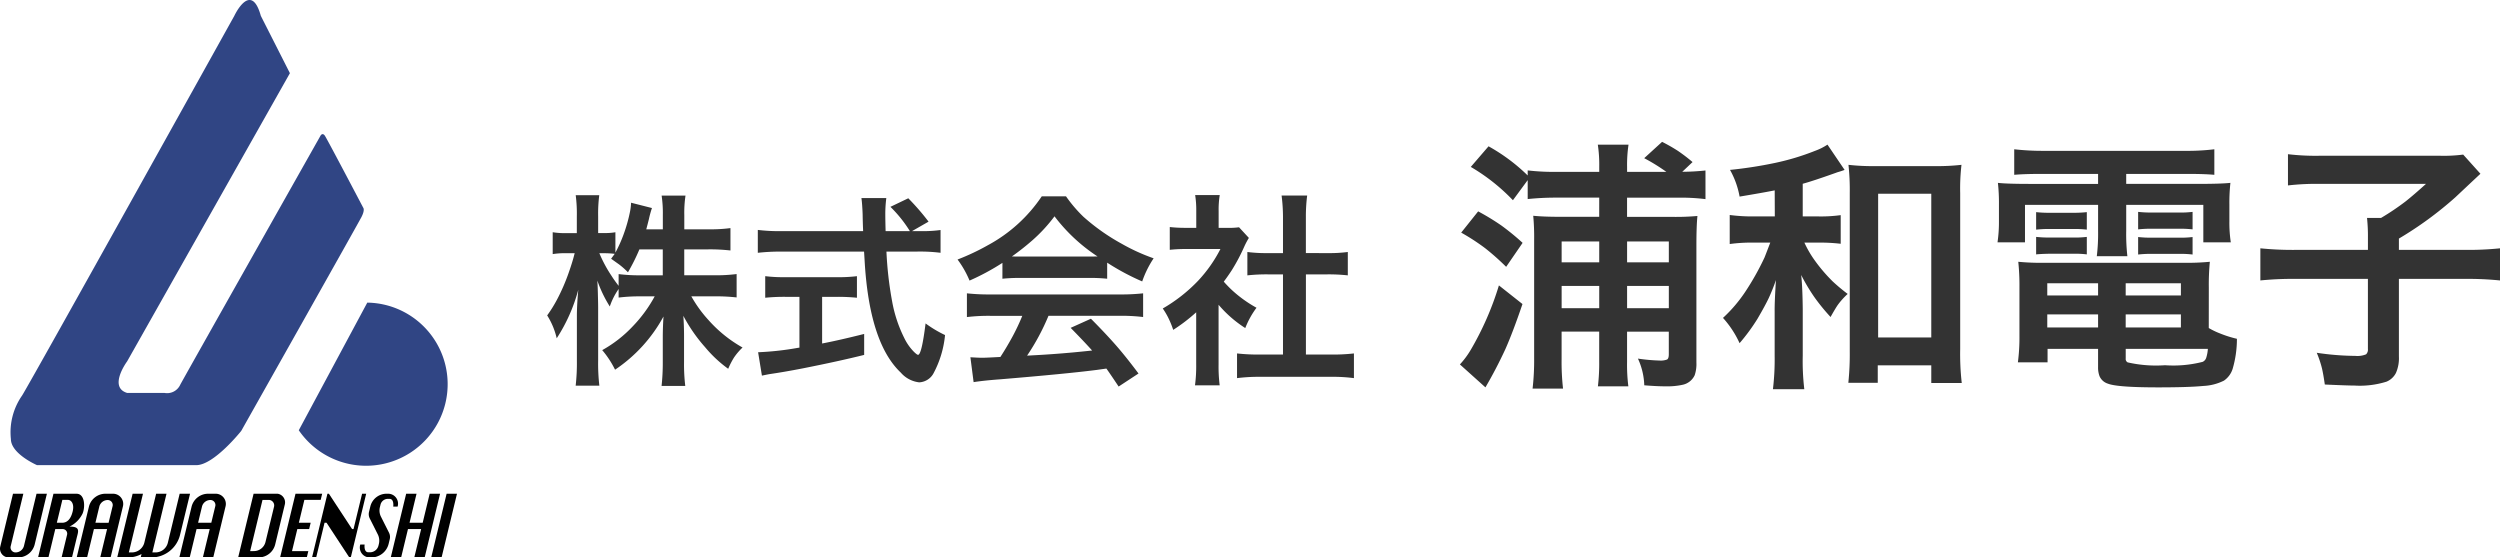
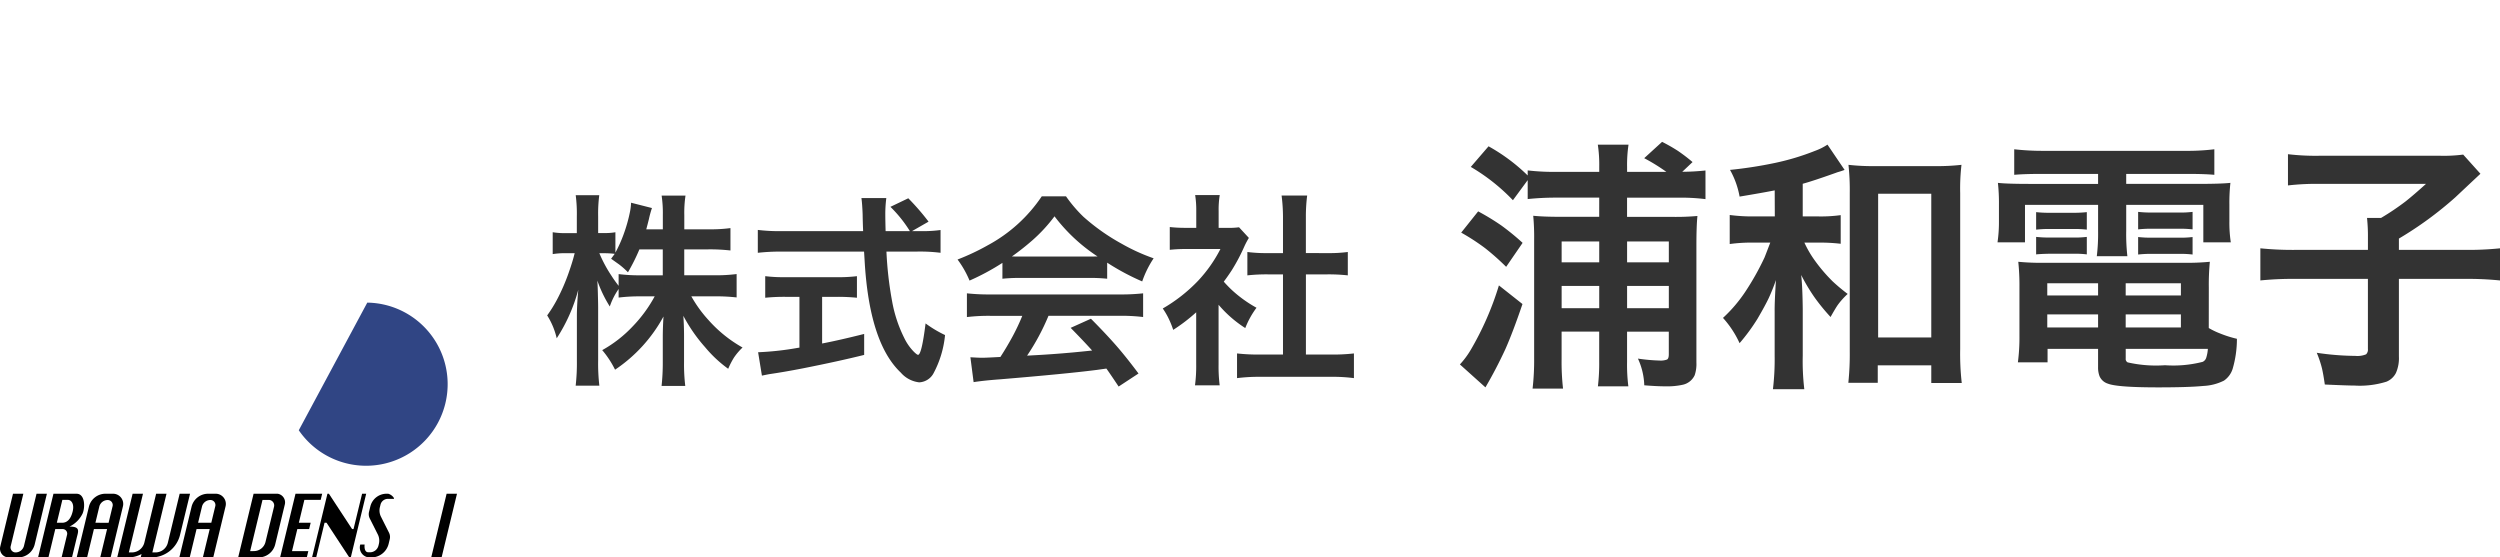
<svg xmlns="http://www.w3.org/2000/svg" width="291.97" height="65.102" viewBox="0 0 291.97 65.102">
  <g id="ロゴ" transform="translate(-67.869 -54)">
    <g id="グループ_12" data-name="グループ 12" transform="translate(130.988 69.885)">
      <path id="パス_96925" data-name="パス 96925" d="M16.781-13.875v3.023H20.32a18.963,18.963,0,0,0,2.578-.141v2.73a21.5,21.5,0,0,0-2.59-.129h-2.7a14.7,14.7,0,0,0,2,2.766A15.35,15.35,0,0,0,23.59-2.414,7.075,7.075,0,0,0,22.582-1.23a9.434,9.434,0,0,0-.668,1.3A14.633,14.633,0,0,1,19.23-2.437a18.513,18.513,0,0,1-2.555-3.68q.082,1.148.082,2.379V-.715A21.187,21.187,0,0,0,16.9,2.074H14.133a25.329,25.329,0,0,0,.141-2.8V-3.574q0-1.16.082-2.461A17.5,17.5,0,0,1,8.7.176,11.009,11.009,0,0,0,7.2-2.109a14.62,14.62,0,0,0,3.586-2.8,15.91,15.91,0,0,0,2.543-3.48H11.742a20.06,20.06,0,0,0-2.625.141v-1A8.013,8.013,0,0,0,8.086-7.207,14.61,14.61,0,0,1,6.633-10.23q.047.738.07,1.91.023.8.023,1.277V-.9a22.271,22.271,0,0,0,.141,2.941H4.1A23.441,23.441,0,0,0,4.242-.9V-6.07q0-1.289.164-3.094a19.58,19.58,0,0,1-2.52,5.672A8.572,8.572,0,0,0,.773-6.164,15.452,15.452,0,0,0,1.887-7.945a22.841,22.841,0,0,0,1.43-3.293q.422-1.207.633-2.062l.035-.129H3.035a9.126,9.126,0,0,0-1.617.105v-2.555a8.655,8.655,0,0,0,1.617.105h1.2V-17.7a16.689,16.689,0,0,0-.129-2.5H6.855a16.866,16.866,0,0,0-.129,2.484v1.934h.715a7.109,7.109,0,0,0,1.3-.094v2.379A15.69,15.69,0,0,0,9.7-15.633,17.859,17.859,0,0,0,10.43-18.2a6.146,6.146,0,0,0,.141-1.125l2.438.621a12.307,12.307,0,0,0-.363,1.324q-.164.656-.3,1.16h1.934v-1.652a13.91,13.91,0,0,0-.141-2.285h2.789a13.429,13.429,0,0,0-.141,2.273v1.664h2.824a17.479,17.479,0,0,0,2.566-.141v2.613a21.4,21.4,0,0,0-2.578-.129Zm-2.508,0h-2.73A22.4,22.4,0,0,1,10.207-11.2a9.205,9.205,0,0,0-1.031-.914l-.937-.668q.27-.363.422-.574a10.544,10.544,0,0,0-1.184-.07H6.867a15.583,15.583,0,0,0,1.441,2.672q.328.516.809,1.137v-1.371a19.619,19.619,0,0,0,2.613.141h2.543Zm29.109-2.133h1a15.017,15.017,0,0,0,2.332-.129v2.66a19.431,19.431,0,0,0-2.8-.141H40.395a42.188,42.188,0,0,0,.668,5.836,15.729,15.729,0,0,0,1.406,4.242A5.986,5.986,0,0,0,43.617-1.9q.352.34.469.34.422,0,.879-3.668a13.584,13.584,0,0,0,2.273,1.359A11.815,11.815,0,0,1,45.867.645a2.007,2.007,0,0,1-1.652,1.008A3.35,3.35,0,0,1,42.07.516q-3.7-3.5-4.23-13.184l-.059-.949H28.172a24.124,24.124,0,0,0-2.8.141v-2.672a20.5,20.5,0,0,0,2.8.141h9.5l-.023-.562q-.023-.656-.035-1.406-.012-.434-.059-1.09-.035-.48-.082-.8h2.906a14.892,14.892,0,0,0-.117,1.957q0,.574.035,1.9h2.836a15.2,15.2,0,0,0-2.273-2.836l2.086-1a27.692,27.692,0,0,1,2.367,2.73ZM30.234-8.332H28.652a22.189,22.189,0,0,0-2.414.105v-2.52a17.626,17.626,0,0,0,2.473.117h5.824a17.175,17.175,0,0,0,2.414-.117v2.52a22.728,22.728,0,0,0-2.391-.105H32.883v5.449Q35-3.293,37.793-4v2.449Q34.863-.82,30.668.012q-2.215.434-3.937.68-.316.059-.879.176l-.445-2.73A34.112,34.112,0,0,0,30-2.367l.234-.035ZM53.941-12.3A27.542,27.542,0,0,1,50.1-10.23,11.47,11.47,0,0,0,48.7-12.691a26.955,26.955,0,0,0,3.551-1.676,17.675,17.675,0,0,0,6.281-5.7h2.836A16.116,16.116,0,0,0,63.4-17.684a24.047,24.047,0,0,0,4.43,3.129A22.512,22.512,0,0,0,71.6-12.832a11.648,11.648,0,0,0-1.336,2.7,27.839,27.839,0,0,1-4.09-2.191v1.875a19.6,19.6,0,0,0-2.156-.094H56a19.95,19.95,0,0,0-2.062.094Zm1.113-.75q.445.012.984.012h7.969q.48,0,1.043-.012a20.13,20.13,0,0,1-5.027-4.687,18.243,18.243,0,0,1-2.555,2.777A29.771,29.771,0,0,1,55.055-13.055Zm1.207,6.938H52.617a21.219,21.219,0,0,0-2.824.141V-8.742a24.028,24.028,0,0,0,2.824.129H67.559a23.9,23.9,0,0,0,2.813-.129v2.766a21.1,21.1,0,0,0-2.812-.141H59.32a26.355,26.355,0,0,1-2.5,4.652l1.488-.082q2.6-.152,5.309-.434l.8-.082q-.855-.961-2.508-2.648l2.367-1.066q1.9,1.91,3.2,3.422Q68.555-1.09,69.832.621l-2.32,1.523q-.984-1.477-1.43-2.1L64.969.2q-3.445.445-11.3,1.1-1.922.141-3.094.328L50.2-1.277q.949.059,1.383.059.352,0,1.465-.059l.656-.035q.7-1.078,1.371-2.3A24.738,24.738,0,0,0,56.262-6.117ZM79.184-7.406V-.445A17.732,17.732,0,0,0,79.313,2H76.43A17.235,17.235,0,0,0,76.57-.5V-6.527a20.063,20.063,0,0,1-2.684,2.051,10.685,10.685,0,0,0-.586-1.43,8.943,8.943,0,0,0-.633-1.066A18.386,18.386,0,0,0,76.8-10.219a16.2,16.2,0,0,0,2.6-3.7H75.5a17.992,17.992,0,0,0-2.016.094v-2.66a16.222,16.222,0,0,0,1.887.094h1.207v-2a11.275,11.275,0,0,0-.129-1.828h2.871a10.633,10.633,0,0,0-.129,1.863v1.969h1a9.037,9.037,0,0,0,1.383-.07l1.148,1.242a9.494,9.494,0,0,0-.539,1.02,21.656,21.656,0,0,1-1.465,2.766q-.41.633-.926,1.324a13.93,13.93,0,0,0,1.055,1.078,14.81,14.81,0,0,0,2.766,1.969A10.213,10.213,0,0,0,82.3-4.687,13.852,13.852,0,0,1,79.184-7.406Zm10.2-3.551v9.363H92.25a21.709,21.709,0,0,0,2.742-.129V1.16a19.325,19.325,0,0,0-2.73-.152H84.047a20.556,20.556,0,0,0-2.707.152V-1.723a22.227,22.227,0,0,0,2.742.129h2.625v-9.363H84.914a20.607,20.607,0,0,0-2.367.117v-2.73a16.8,16.8,0,0,0,2.367.129h1.793V-17.66a20.271,20.271,0,0,0-.164-2.508h2.988a19.483,19.483,0,0,0-.152,2.508v4.219H91.91a16.492,16.492,0,0,0,2.367-.129v2.73a20.607,20.607,0,0,0-2.367-.117ZM123.64-19.92h-4.98a32.1,32.1,0,0,0-3.375.167v-2.21l-1.726,2.346a22.553,22.553,0,0,0-4.919-3.89l2.074-2.407a21.361,21.361,0,0,1,4.571,3.406v-.59a26.415,26.415,0,0,0,3.527.167h4.829v-.575a15.739,15.739,0,0,0-.167-2.6h3.587a16.029,16.029,0,0,0-.167,2.619v.56h4.586a22.114,22.114,0,0,0-2.588-1.6l2.089-1.907a19.957,19.957,0,0,1,1.832,1.044,19.886,19.886,0,0,1,1.726,1.317l-1.2,1.135a26.728,26.728,0,0,0,2.709-.151v3.345a22.969,22.969,0,0,0-3.33-.167h-5.828v2.24h5.283a28.47,28.47,0,0,0,2.937-.106q-.121,1.12-.121,3.481V-.666a4.109,4.109,0,0,1-.2,1.483,2,2,0,0,1-1.408,1.12,8.472,8.472,0,0,1-2.013.182q-.984,0-2.467-.121a8.034,8.034,0,0,0-.742-3.118,20.972,20.972,0,0,0,2.513.227,2.107,2.107,0,0,0,.893-.121q.2-.121.2-.605V-4.269h-4.874V-.711a19.871,19.871,0,0,0,.151,2.831h-3.557a22.592,22.592,0,0,0,.151-2.891v-3.5h-4.39V-1.1a27.835,27.835,0,0,0,.167,3.481h-3.557a28.809,28.809,0,0,0,.182-3.527V-14.97a27.026,27.026,0,0,0-.106-2.831q1.2.121,3.088.121h4.617Zm0,12.912v-2.6h-4.39v2.6Zm3.254,0h4.874v-2.6h-4.874Zm-3.254-5.358V-14.8h-4.39v2.437Zm3.254,0h4.874V-14.8h-4.874ZM109.5-18.315a27.933,27.933,0,0,1,2.709,1.65,28.514,28.514,0,0,1,2.482,2.028l-1.922,2.8A28.929,28.929,0,0,0,110.334-14a24.876,24.876,0,0,0-2.815-1.832Zm5.177,10.823q-1.135,3.33-2.013,5.3Q111.606.091,110.35,2.24L107.368-.439A9.946,9.946,0,0,0,108.609-2.1a34.835,34.835,0,0,0,3.315-7.568Zm29.456-13.275q-1.362.272-4.1.727a9.9,9.9,0,0,0-1.12-3.118,49.354,49.354,0,0,0,5.268-.817,28.641,28.641,0,0,0,4.662-1.408,6.856,6.856,0,0,0,1.453-.727l2,2.952-.167.061q-.242.091-.666.212l-.333.121q-2.558.908-3.724,1.226v3.814h1.816a16.875,16.875,0,0,0,2.619-.151v3.345a20.473,20.473,0,0,0-2.649-.136H147.6a12.332,12.332,0,0,0,1.271,2.165,19.086,19.086,0,0,0,2.043,2.376,21.759,21.759,0,0,0,1.741,1.453,8.787,8.787,0,0,0-1.135,1.256q-.288.409-.863,1.438A23.363,23.363,0,0,1,148.8-8.25a21.627,21.627,0,0,1-1.574-2.634q.151,1.317.182,3.951v5.464a27.681,27.681,0,0,0,.182,3.92h-3.663a29.389,29.389,0,0,0,.2-3.92V-6.645q-.015-1.044.151-3.648a21.929,21.929,0,0,1-.848,2.119q-.409.863-1.3,2.392a22.479,22.479,0,0,1-2.1,2.861,11.433,11.433,0,0,0-1.937-2.952,16.745,16.745,0,0,0,2.558-2.982,31.074,31.074,0,0,0,2.3-4.087q.015-.03.666-1.726h-1.892a19.381,19.381,0,0,0-2.846.167v-3.391a20.168,20.168,0,0,0,2.891.167h2.376ZM156.168-.333V1.71h-3.436a32.326,32.326,0,0,0,.167-3.633V-20.45a27.329,27.329,0,0,0-.151-3.3,25.1,25.1,0,0,0,3.027.151h7.114a25.181,25.181,0,0,0,3.058-.151,23.855,23.855,0,0,0-.151,3.3V-2.24a29.985,29.985,0,0,0,.182,3.966H162.42V-.333Zm.045-20.041V-3.587h6.206V-20.374ZM181.9-22.69h-6.539q-2.074,0-3.254.106v-2.982a29.751,29.751,0,0,0,3.527.182h16.378a26.22,26.22,0,0,0,3.466-.182v2.982q-1.135-.106-3.164-.106h-7.129v1.166h8.34q2.785,0,3.83-.121a21.125,21.125,0,0,0-.121,2.543v1.953A15.241,15.241,0,0,0,197.4-14.7h-3.209v-4.375h-9.006v3.058a23.042,23.042,0,0,0,.136,2.937H181.75a21.974,21.974,0,0,0,.151-2.937v-3.058h-8.537V-14.7h-3.209a16.34,16.34,0,0,0,.167-2.452V-19.1a21.6,21.6,0,0,0-.121-2.543q1.029.121,3.83.121H181.9Zm12.927,18a8.708,8.708,0,0,0,1.287.621,13.015,13.015,0,0,0,2,.636,12.433,12.433,0,0,1-.5,3.512A2.626,2.626,0,0,1,196.6,1.453a5.969,5.969,0,0,1-2.407.621q-1.7.167-5.3.167-4.768,0-5.858-.439a1.564,1.564,0,0,1-.969-.878,2.844,2.844,0,0,1-.167-1.06V-2.255H176V-.681h-3.466a22.154,22.154,0,0,0,.182-3.073V-9.445a26.833,26.833,0,0,0-.136-2.982,28.475,28.475,0,0,0,2.937.121h16.378a29.2,29.2,0,0,0,3.058-.121,28.1,28.1,0,0,0-.121,3.012Zm-9.7,2.437v1.12a.448.448,0,0,0,.227.454,14.885,14.885,0,0,0,4.359.333,13.78,13.78,0,0,0,4.4-.394.785.785,0,0,0,.409-.454,4.382,4.382,0,0,0,.2-1.06ZM181.9-9.915h-5.934v1.423H181.9Zm3.224,0v1.423h6.448V-9.915ZM181.9-6.282h-5.934v1.529H181.9Zm3.224,0v1.529h6.448V-6.282Zm-10.459-9.9v-2.043a13.68,13.68,0,0,0,1.62.076h2.74a14.154,14.154,0,0,0,1.559-.076v2.043a12.566,12.566,0,0,0-1.559-.076h-2.74A13.68,13.68,0,0,0,174.666-16.181Zm0,2.891v-2.043a13.679,13.679,0,0,0,1.62.076h2.74a11.092,11.092,0,0,0,1.559-.076v2.043a11.291,11.291,0,0,0-1.559-.076h-2.74Q175.241-13.351,174.666-13.29Zm11.913-2.921v-2.043a13.446,13.446,0,0,0,1.62.076h3.164a11.448,11.448,0,0,0,1.574-.076v2.043a12.955,12.955,0,0,0-1.574-.076H188.2A13.68,13.68,0,0,0,186.578-16.211Zm0,2.937v-2.043a13.446,13.446,0,0,0,1.62.076h3.164a11.247,11.247,0,0,0,1.574-.076v2.043a11.651,11.651,0,0,0-1.574-.076H188.2A13.216,13.216,0,0,0,186.578-13.275Zm26.837-.545V-15.2a20.27,20.27,0,0,0-.106-2.346h1.635a29.592,29.592,0,0,0,2.876-1.937q.954-.757,2.376-2.043H207.815a29.2,29.2,0,0,0-3.739.182v-3.648a27.377,27.377,0,0,0,3.708.182h14.047a17.528,17.528,0,0,0,2.709-.136l2.013,2.24q-.923.863-2.937,2.755a41.943,41.943,0,0,1-6.584,4.813v1.317h7.583A35.242,35.242,0,0,0,228.84-14v3.754a37.461,37.461,0,0,0-4.208-.182h-7.6v9.052A4.287,4.287,0,0,1,216.685.56a2.17,2.17,0,0,1-1.1,1.014,10.432,10.432,0,0,1-3.754.454q-.8,0-3.451-.121Q208.208.7,208.042,0a12.19,12.19,0,0,0-.605-1.8,31.533,31.533,0,0,0,4.5.363A2.633,2.633,0,0,0,213.2-1.62a.753.753,0,0,0,.212-.621v-8.189H205.06a38.725,38.725,0,0,0-4.208.182V-14a37.5,37.5,0,0,0,4.314.182Z" transform="translate(0.012 27.115)" fill="#333" />
    </g>
    <g id="グループ_131352" data-name="グループ 131352" transform="translate(21567.869 19353)">
      <g id="グループ_131350" data-name="グループ 131350" transform="translate(-21498.732 -19299)">
        <g id="グループ_131347" data-name="グループ 131347" transform="translate(0)">
-           <path id="パス_96874" data-name="パス 96874" d="M500.739,1179.332s1.94-4.171,3.1,0l3.395,6.693-19.011,33.657s-2.231,3.007,0,3.686h4.365a1.687,1.687,0,0,0,1.843-.97c.679-1.261,16.392-29.1,16.392-29.1s.226-.37.5.039,4.469,8.392,4.469,8.392.239.239-.2,1.092-14.043,24.981-14.043,24.981-3.178,4-5.254,4H477.7s-3.052-1.322-3.052-3.051a7.492,7.492,0,0,1,1.322-5.1C477.44,1221.23,500.739,1179.332,500.739,1179.332Z" transform="translate(-474.644 -1177.478)" fill="#304584" />
          <path id="パス_96875" data-name="パス 96875" d="M829.313,1541.862l-8,14.906a9.526,9.526,0,1,0,8-14.906Z" transform="translate(-787.687 -1506.519)" fill="#304584" />
        </g>
      </g>
      <g id="ロゴ-2" data-name="ロゴ" transform="translate(-21500 -19241.342)">
        <g id="グループ_1" data-name="グループ 1" transform="translate(0 0)">
          <path id="パス_1" data-name="パス 1" d="M16.114,67.3l-1.475,6.118a1.014,1.014,0,0,1-.936.737h0a.586.586,0,0,1-.6-.757l1.471-6.1H13.366l-1.49,6.18a1.024,1.024,0,0,0,1,1.264h1.087A2,2,0,0,0,15.9,73.213L17.324,67.3Z" transform="translate(-11.847 -67.297)" />
          <path id="パス_2" data-name="パス 2" d="M32.538,67.3l-1.8,7.444h1.211l.8-3.315h.863a.531.531,0,0,1,.516.656l-.642,2.66H34.7l.545-2.261c.184-.764.491-1.348-.829-1.348a3.268,3.268,0,0,0,1.52-1.516c.321-.739.293-2.318-.705-2.318Zm.393,3.391.644-2.67h.657c.381,0,.764.46.55,1.346s-.637,1.324-1.23,1.324Z" transform="translate(-26.294 -67.297)" />
          <path id="パス_3" data-name="パス 3" d="M54.127,67.3h-.875a1.994,1.994,0,0,0-1.939,1.527l-1.427,5.916H51.1l.8-3.315h1.537l-.8,3.315h1.211l1.441-5.973A1.191,1.191,0,0,0,54.127,67.3Zm-2.053,3.391.462-1.917a1.014,1.014,0,0,1,.936-.737.586.586,0,0,1,.6.757l-.458,1.9Z" transform="translate(-40.931 -67.297)" />
          <path id="パス_4" data-name="パス 4" d="M77.3,67.3l-1.379,5.718a1.485,1.485,0,0,1-1.443,1.137h-.368L75.764,67.3H74.553l-1.379,5.718a1.511,1.511,0,0,1-1.443,1.137h-.368L73.016,67.3H71.805l-1.8,7.444h1.234a3.445,3.445,0,0,0,1.61-.4l-.1.4h1.234a3.46,3.46,0,0,0,3.364-2.649L78.512,67.3Z" transform="translate(-56.317 -67.297)" />
          <path id="パス_5" data-name="パス 5" d="M105.049,67.3h-.875a1.994,1.994,0,0,0-1.939,1.527l-1.427,5.916h1.211l.8-3.315h1.537l-.8,3.315h1.211l1.441-5.973A1.191,1.191,0,0,0,105.049,67.3ZM103,70.688l.462-1.917a1.014,1.014,0,0,1,.936-.737.586.586,0,0,1,.6.757l-.457,1.9Z" transform="translate(-79.864 -67.297)" />
          <path id="パス_6" data-name="パス 6" d="M131.8,67.3v.011L130,74.741h2.382a2,2,0,0,0,1.946-1.532l1.117-4.631a1.024,1.024,0,0,0-.856-1.28Zm-.4,6.707,1.444-5.985h.719a.644.644,0,0,1,.626.8l-1,4.126A1.39,1.39,0,0,1,131.834,74Z" transform="translate(-102.186 -67.297)" />
          <path id="パス_7" data-name="パス 7" d="M152.61,67.3l-1.8,7.444h3.117l.178-.737H152.2l.622-2.579h1.38l.178-.737H153l.644-2.67h1.906l.174-.721Z" transform="translate(-118.098 -67.297)" />
          <path id="パス_8" data-name="パス 8" d="M172.5,67.3l-1,4.128h-.168L168.624,67.3h-.17l-1.8,7.444h.484l.977-4.052h.236l2.658,4.052h.17l1.8-7.444Z" transform="translate(-130.212 -67.297)" />
-           <path id="パス_9" data-name="パス 9" d="M210.254,67.3l-.818,3.391H207.9l.818-3.391h-1.211l-1.8,7.444h1.211l.8-3.315h1.537l-.8,3.315h1.211l1.8-7.444Z" transform="translate(-160.071 -67.297)" />
-           <path id="パス_10" data-name="パス 10" d="M191.341,74.139c-.569,0-.439-.908-.439-.908h-.509l-.02.081a1.157,1.157,0,0,0,1.125,1.429h.183a2.087,2.087,0,0,0,2.028-1.6l.127-.527a1.12,1.12,0,0,0-.089-.768l-.418-.829-.518-1.03a1.617,1.617,0,0,1-.128-1.107l.073-.3a.889.889,0,0,1,.864-.681h.185c.569,0,.439.908.439.908h.509l.02-.081A1.157,1.157,0,0,0,193.65,67.3h-.183a1.953,1.953,0,0,0-1.9,1.495l-.152.629a1.12,1.12,0,0,0,.089.768l.418.829.518,1.03a1.619,1.619,0,0,1,.128,1.107l-.049.2a1.023,1.023,0,0,1-.994.783Z" transform="translate(-148.318 -67.297)" />
+           <path id="パス_10" data-name="パス 10" d="M191.341,74.139c-.569,0-.439-.908-.439-.908h-.509l-.02.081a1.157,1.157,0,0,0,1.125,1.429h.183a2.087,2.087,0,0,0,2.028-1.6l.127-.527a1.12,1.12,0,0,0-.089-.768l-.418-.829-.518-1.03a1.617,1.617,0,0,1-.128-1.107l.073-.3a.889.889,0,0,1,.864-.681h.185h.509l.02-.081A1.157,1.157,0,0,0,193.65,67.3h-.183a1.953,1.953,0,0,0-1.9,1.495l-.152.629a1.12,1.12,0,0,0,.089.768l.418.829.518,1.03a1.619,1.619,0,0,1,.128,1.107l-.049.2a1.023,1.023,0,0,1-.994.783Z" transform="translate(-148.318 -67.297)" />
          <path id="パス_11" data-name="パス 11" d="M227.576,67.3l-1.8,7.444h1.211l1.8-7.444Z" transform="translate(-175.416 -67.297)" />
        </g>
      </g>
    </g>
  </g>
</svg>